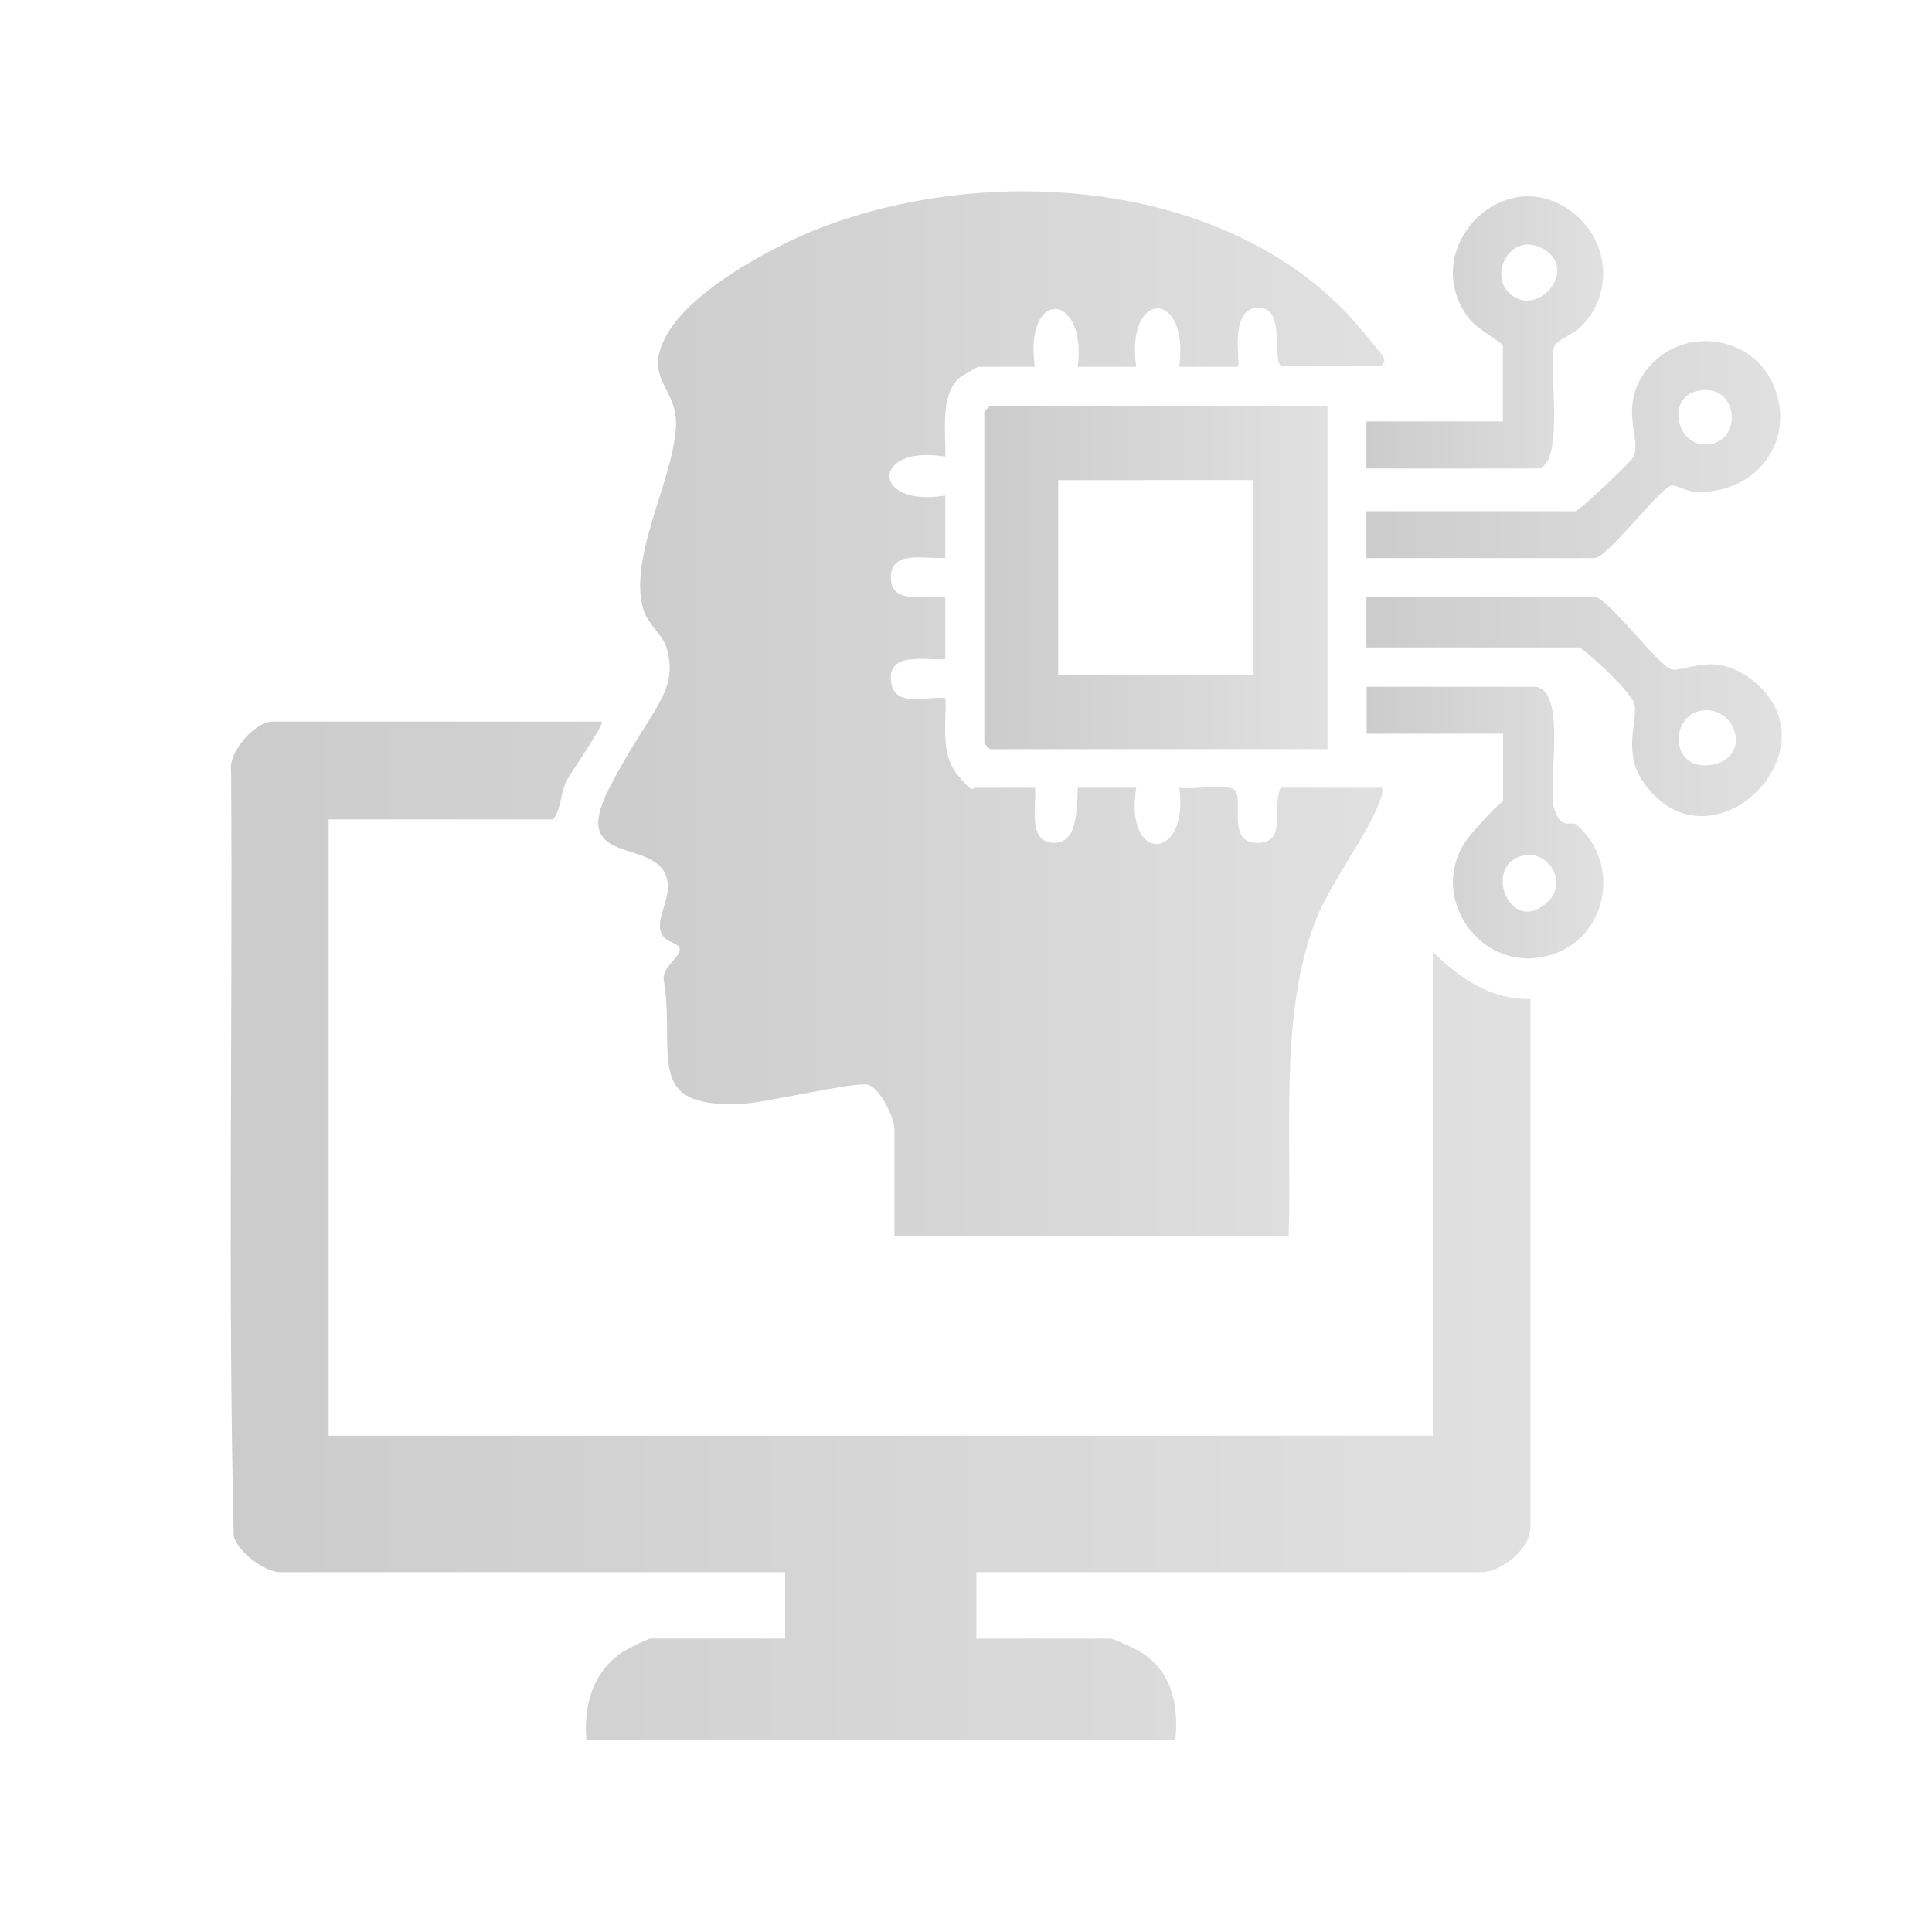
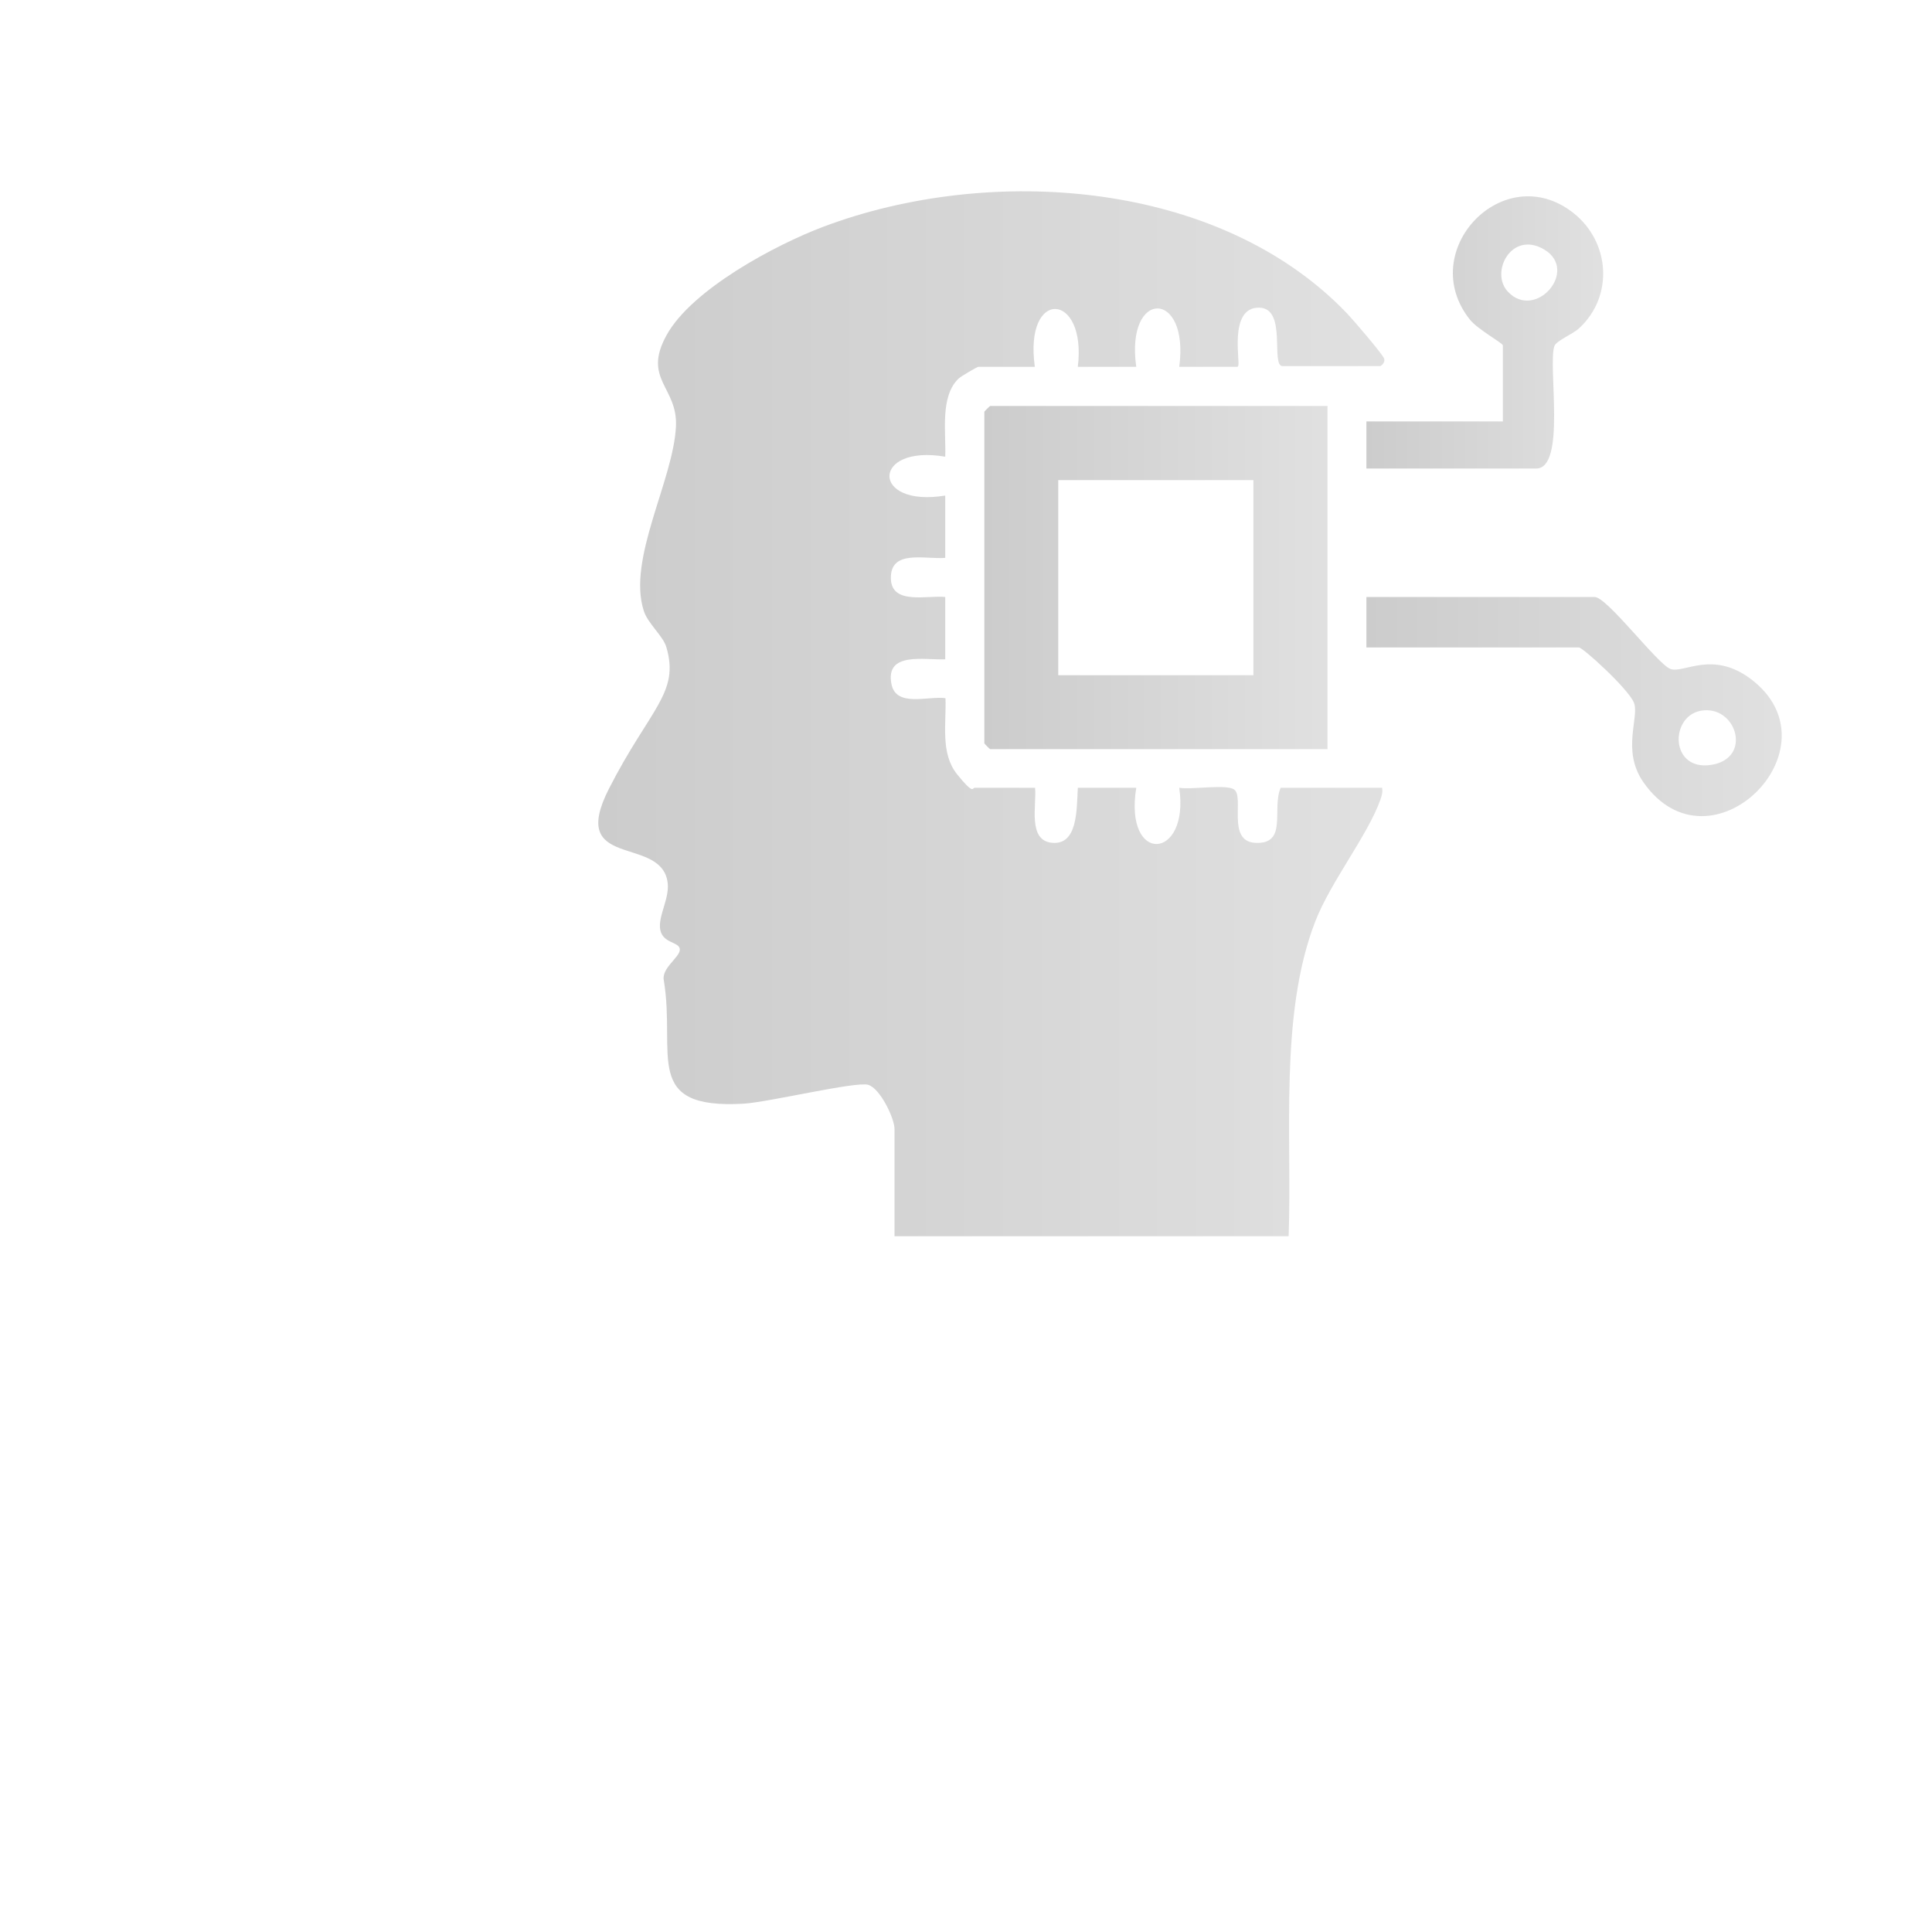
<svg xmlns="http://www.w3.org/2000/svg" xmlns:xlink="http://www.w3.org/1999/xlink" id="Calque_1" version="1.1" viewBox="0 0 800 800">
  <defs>
    <style>
      .st0 {
        fill: url(#Dégradé_sans_nom_286);
      }

      .st0, .st1 {
        opacity: .2;
      }

      .st2 {
        fill: url(#Dégradé_sans_nom_2867);
      }

      .st3 {
        fill: url(#Dégradé_sans_nom_2866);
      }

      .st4 {
        fill: url(#Dégradé_sans_nom_2865);
      }

      .st5 {
        fill: url(#Dégradé_sans_nom_2864);
      }

      .st6 {
        fill: url(#Dégradé_sans_nom_2863);
      }

      .st7 {
        fill: url(#Dégradé_sans_nom_2862);
      }

      .st8 {
        fill: url(#Dégradé_sans_nom_2861);
      }
    </style>
    <linearGradient id="Dégradé_sans_nom_286" data-name="Dégradé sans nom 286" x1="-247.6" y1="128.1" x2="-306.4" y2="68" gradientUnits="userSpaceOnUse">
      <stop offset="0" stop-color="#000" />
      <stop offset="1" stop-color="#666" />
    </linearGradient>
    <linearGradient id="Dégradé_sans_nom_2861" data-name="Dégradé sans nom 286" x1="247.8" y1="295.8" x2="573.3" y2="295.8" xlink:href="#Dégradé_sans_nom_286" />
    <linearGradient id="Dégradé_sans_nom_2862" data-name="Dégradé sans nom 286" x1="95.6" y1="509.7" x2="633.7" y2="509.7" xlink:href="#Dégradé_sans_nom_286" />
    <linearGradient id="Dégradé_sans_nom_2863" data-name="Dégradé sans nom 286" x1="407.5" y1="239.1" x2="549.7" y2="239.1" xlink:href="#Dégradé_sans_nom_286" />
    <linearGradient id="Dégradé_sans_nom_2864" data-name="Dégradé sans nom 286" x1="565.8" y1="292.6" x2="737.8" y2="292.6" xlink:href="#Dégradé_sans_nom_286" />
    <linearGradient id="Dégradé_sans_nom_2865" data-name="Dégradé sans nom 286" x1="565.8" y1="186.1" x2="737.2" y2="186.1" xlink:href="#Dégradé_sans_nom_286" />
    <linearGradient id="Dégradé_sans_nom_2866" data-name="Dégradé sans nom 286" x1="565.8" y1="340.6" x2="663.9" y2="340.6" xlink:href="#Dégradé_sans_nom_286" />
    <linearGradient id="Dégradé_sans_nom_2867" data-name="Dégradé sans nom 286" x1="565.8" y1="137.6" x2="663.9" y2="137.6" xlink:href="#Dégradé_sans_nom_286" />
  </defs>
-   <path id="Q66ZBh" class="st0" d="M-287.1,50.8v6.1c0,.4,1,.6,1.4.6,8.5,1,20.6-2.4,27.8,2.8s7,8.6,7.3,14.6c.5,7.3.5,17.8,0,25.1-.7,10.7-6.6,17.1-17.4,17.8-12,.8-29.6.8-41.6,0-8.9-.6-16.3-6.2-17-15.5-.5-6.1-.8-28.1.6-33.1,4.6-16.5,22.1-10.3,34.1-11.7.4,0,1.4-.2,1.4-.6v-6.1c0-.2-2.4-1-3.3-2.4-3.8-5.7,3.7-12.5,9.2-8,3.9,3.2,2.5,9.3-2.4,10.4ZM-275.1,73.6c-11.3,2.1-7,21.1,5.2,16.9,10-3.4,6.3-19.1-5.2-16.9ZM-298.2,76.4c-7.6-7.6-20.1,2.5-13.6,11.4,7.4,10.1,22.3-2.7,13.6-11.4ZM-296.3,95.5c-.7,0-1.5.8-1.7,1.5-.7,2.4,6.1,4.6,7.9,4.7,2.3.1,10.3-2.4,8-5.3s-3.9,1.1-5.6,1.5c-4.8,1.3-7.3-2.5-8.7-2.4ZM-238.9,92.1c.3-3.3.3-10.1,0-13.3s-4.4-7.4-8.6-6.8v27c4.3.6,8.3-2.5,8.6-6.8ZM-338.5,78.7c-.3,2.8-.4,13,.3,15.4.9,3.2,4.7,5.2,7.9,4.8v-27c-4.1-.4-7.9,2.7-8.2,6.8ZM-273.6,87.6c7.4.7,8.2-10.8.8-10.8-6.9,0-7,10.2-.8,10.8ZM-305.2,87.9c8.1.8,8-12.5-1.2-10.4-4.7,1.1-4.9,9.8,1.2,10.4Z" />
  <g id="wJTqjW" class="st1">
    <g>
      <path class="st8" d="M512.5,151.9h-24.2c4.3-32.2-22.4-32.3-17.8,0h-24.2c3.8-31.1-22.4-32.8-17.8,0h-23.4c-.5,0-7.3,4-8.1,4.8-7.9,7.4-5.2,22.6-5.6,32.4-30.7-5.2-30.9,21.2,0,16.1v25.8c-8.5.7-23-3.7-22.5,8.8.4,10.8,15.3,6.6,22.5,7.4v25.8c-8.6.4-24.8-3.3-22.3,10.1,1.8,10,15.2,5,22.4,6,.4,10.4-2.2,22.8,4.8,31.5s6.3,5.6,7.3,5.6h25c.7,7.3-3.2,22,7.2,22.8s10-13.4,10.5-22.8h24.2c-5.2,32,22.2,30.1,17.8,0,5,.9,19.4-1.6,22.7.7,4.4,3-3.2,21.5,8.8,22.1,13.6.7,6.7-14.1,10.5-22.8h42c.3,1.8-.1,3.2-.7,4.9-5.2,14.7-20.6,34-27,50.5-15,38.8-9.5,89.3-11,130.3h-163.2v-44.4c0-4.4-5.9-16.8-10.9-18.3s-40.8,7.1-51.4,7.8c-42.4,2.5-28.2-20.3-33.2-50.9-1.2-5.2,6.6-9.6,6.6-12.9s-7-2.4-8.1-8.2,4.4-13.6,2.9-20.5c-3.7-18.4-41.1-4.6-24.2-37.8s29.5-39.7,23.8-58.8c-1.3-4.5-7.7-9.8-9.3-14.9-7-21.4,12.2-54,13.3-76.4.8-16.4-14-19.5-3.9-37.8,10.4-18.9,45-37.4,64.9-44.9,69-26,163.9-19.5,216.9,35.9,2.4,2.5,14.5,16.6,15.3,18.6.7,1.7-1.3,3.2-1.6,3.2h-40.4c-5.1,0,2-23.9-9.6-24.2-13.3-.4-7.5,24.2-8.9,24.2Z" />
-       <path class="st7" d="M249.2,298.9c1.2.9-13.6,22.1-14.8,24.8-2.5,5.6-2,11.3-5.4,15.6h-92.9v255.2h457.2v-200.3c10.9,10.6,24.4,20.1,40.4,19.4v218.9c0,8.9-12.1,18.5-20.2,18.5h-209.2v27.5h55.7c.7,0,9.7,4,11.3,4.9,13.7,8,16.9,22,15.4,37.1h-243.9c-1.2-14.1,2.6-28,14.6-36.2,1.7-1.2,10.9-5.8,12-5.8h55.7v-27.5H115.9c-6.3,0-17.3-8.3-19.1-14.8-2.5-105.5-.4-211.5-1.1-317.2-1.1-7.8,10.1-20.2,17-20.2h136.5Z" />
      <path class="st6" d="M549.7,168.1v142.1h-139.7c-.2,0-2.4-2.3-2.4-2.4v-137.3c0-.2,2.3-2.4,2.4-2.4h139.7ZM519,198.8h-80.8v80.8h80.8v-80.8Z" />
      <path class="st5" d="M565.8,268.2v-21h94.5c5.2,0,26,27.8,31.4,29.8s17.3-7.8,33.2,4.1c37.7,28.3-16.7,82.5-44.4,42.8-9.3-13.3-1.4-27.2-4-33.1s-21.1-22.7-22.7-22.7h-88ZM704.3,294.3c-13,2.3-12.8,25.2,4.4,22.4s10.2-25-4.4-22.4Z" />
-       <path class="st4" d="M565.8,231.1v-19.4h86.4c1.7,0,23.3-20.5,24.3-22.7,3.3-7.1-6.3-20.1,4.9-35.3,14.2-19.2,44.4-15.5,53.2,6.3,9.5,23.8-8.8,45.6-33.8,43.5-2.9-.2-7.2-3.1-9.1-2.3-5.8,2.6-26.3,29.9-31.5,29.9h-94.5ZM702.7,161.9c-13.3,3-8.2,24.5,5.7,22,13.5-2.4,11.1-25.8-5.7-22Z" />
-       <path class="st3" d="M636.1,284.4c13,2.2,4.4,41.2,7.5,50.6s6.8,4.3,9.5,6.7c17.9,15.8,12.8,45.5-9.7,53.3-30.2,10.5-55-25.8-33.9-50s12.9-8.9,12.9-9.7v-31.5h-56.5v-19.4h70.3ZM631.6,354.1c-18.2,2.8-6.9,33.5,8.6,20,9.6-8.3,1.2-21.5-8.6-20Z" />
      <path class="st2" d="M565.8,193.9v-19.4h56.5v-31.5c0-.9-10.4-6.6-13.6-10.6-22.7-28.4,13.8-66.9,42.7-44.3,15.3,12,16.9,34.5,2.5,47.8-2.8,2.6-9.6,5.2-10.3,7.5-2.7,8.2,5,50.6-7.5,50.6h-70.3ZM624.4,120.8c11.4,12.1,29.6-8.8,15-17.5-13.5-8-22.6,9.5-15,17.5Z" />
    </g>
  </g>
</svg>